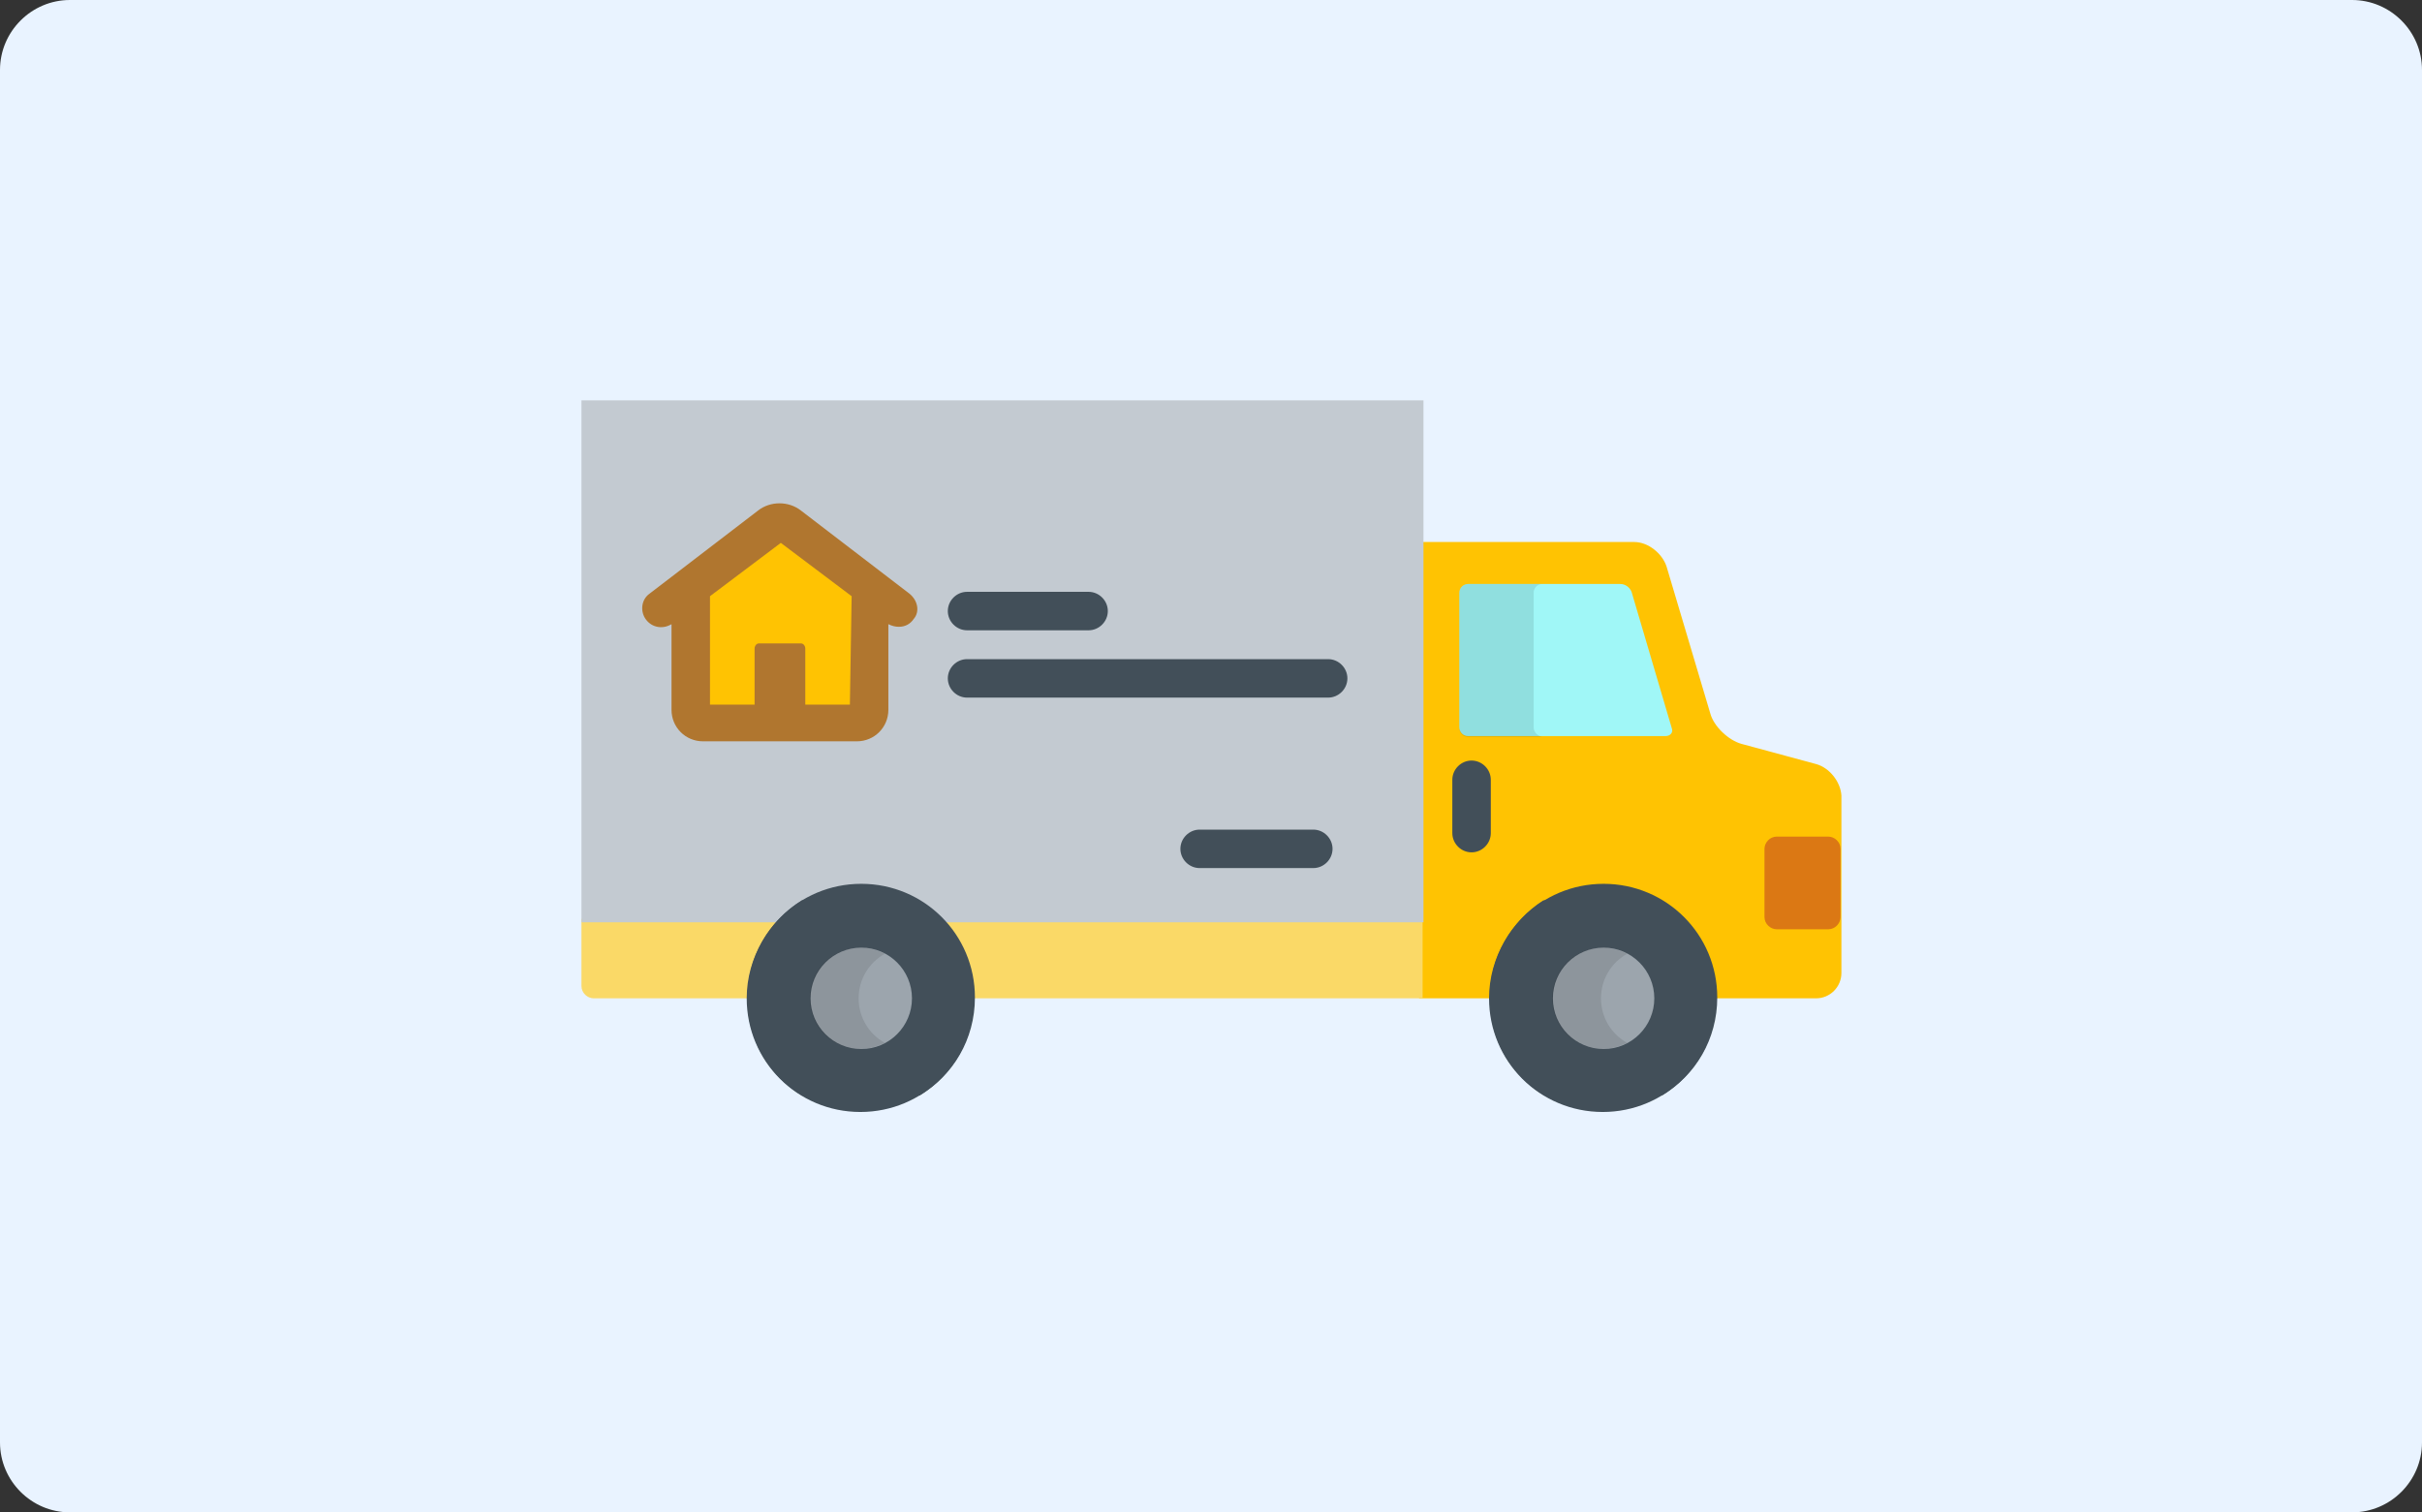
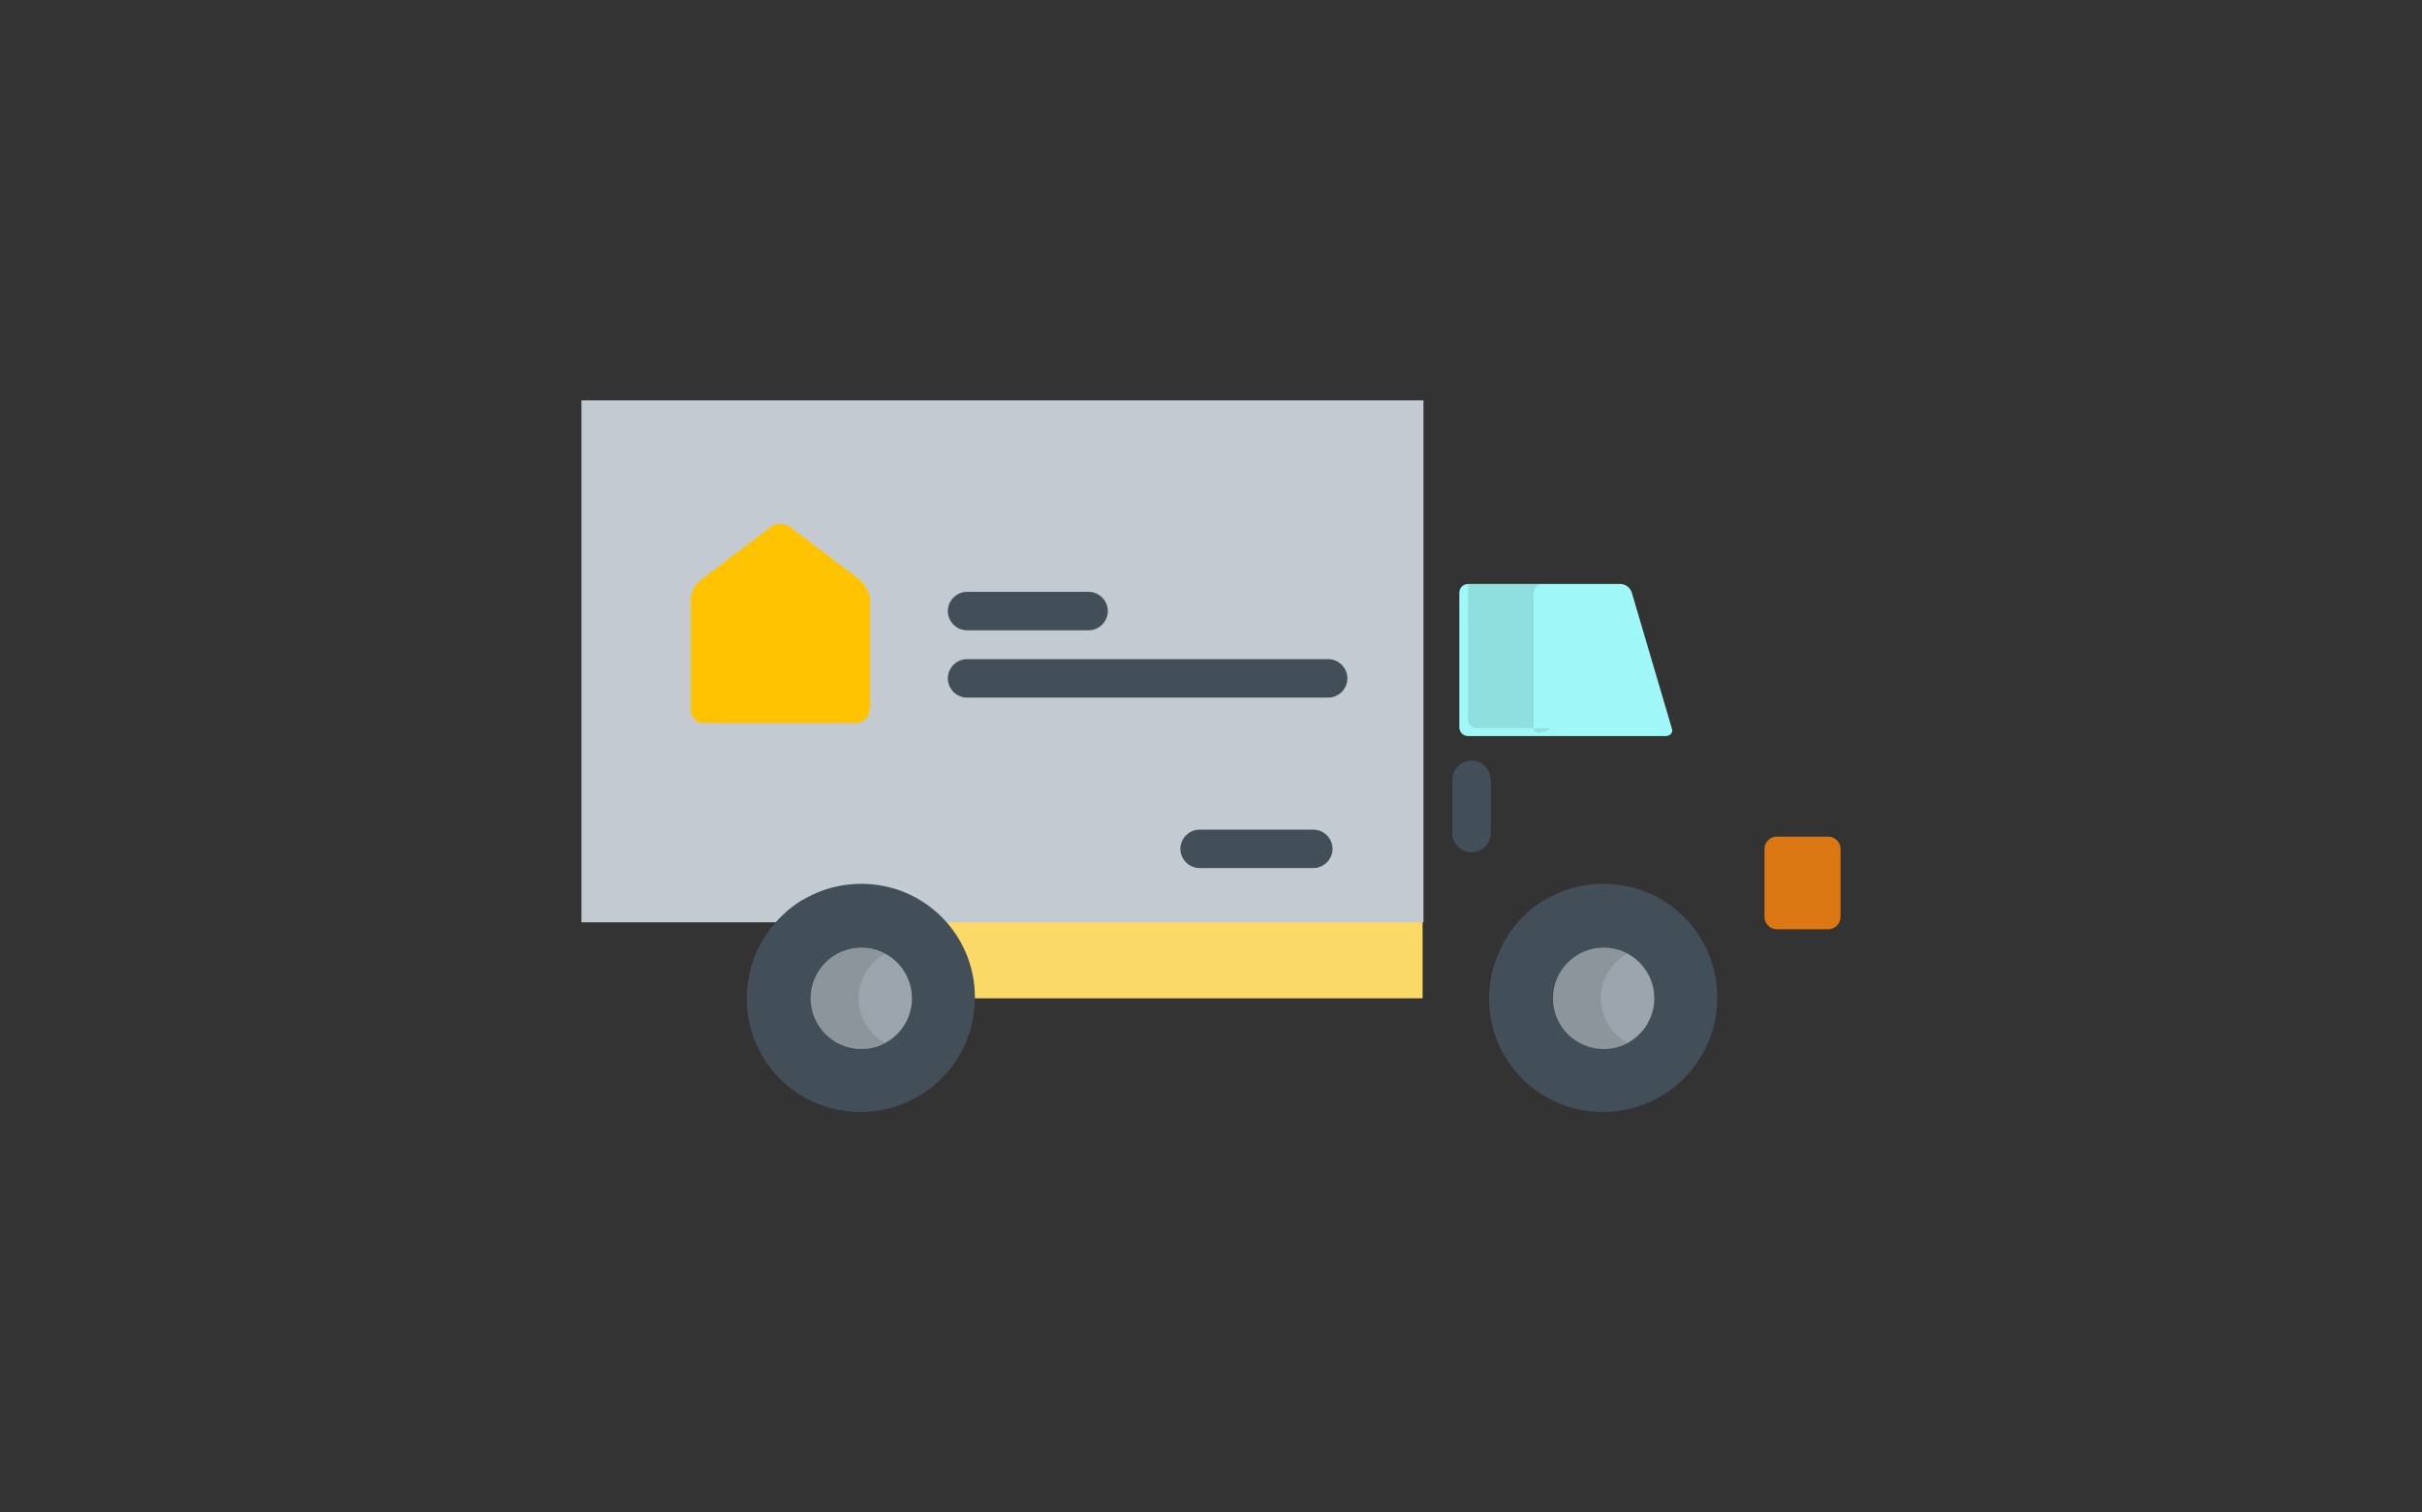
<svg xmlns="http://www.w3.org/2000/svg" version="1.1" id="レイヤー_1" x="0px" y="0px" viewBox="0 0 277 173" style="enable-background:new 0 0 277 173;" xml:space="preserve">
  <rect x="0" y="0" width="277" height="173" fill="#333333" stroke="none" />
  <style type="text/css">
	.st0{fill:#E9F3FF;}
	.st1{fill:#FFC302;}
	.st2{fill:#A0F7F7;}
	.st3{opacity:0.1;}
	.st4{fill:#FAD967;}
	.st5{fill:#C3CAD1;}
	.st6{fill:#424F59;}
	.st7{fill:#9CA5AD;}
	.st8{fill:#DB7814;}
	.st9{fill:#B0762F;}
</style>
  <g>
-     <path class="st0" d="M277,165c0,4.4-3.6,8-8,8H8c-4.4,0-8-3.6-8-8V8c0-4.4,3.6-8,8-8h261c4.4,0,8,3.6,8,8V165z" />
-   </g>
+     </g>
  <g>
-     <path class="st1" d="M207.7,87.4l-8.5-2.3c-1.5-0.4-3.2-2-3.6-3.5l-5-16.8c-0.5-1.5-2.1-2.8-3.7-2.8h-24.6v52.2h8.4c0,0,0,0,0,0   c0-7,5.7-12.8,12.8-12.8c7,0,12.8,5.7,12.8,12.8c0,0,0,0,0,0h11.4c1.6,0,2.9-1.3,2.9-2.9V91C210.5,89.4,209.2,87.8,207.7,87.4z" />
    <path class="st2" d="M166.9,83.2c0,0.5,0.4,1,1,1h22.6c0.5,0,0.9-0.4,0.7-0.9l-4.6-15.6c-0.2-0.5-0.7-0.9-1.3-0.9h-17.4   c-0.5,0-1,0.4-1,1L166.9,83.2L166.9,83.2z" />
    <g class="st3">
-       <path d="M175.4,83.2V67.8c0-0.5,0.4-1,1-1h-8.5c-0.5,0-1,0.4-1,1v15.5c0,0.5,0.4,1,1,1h8.5C175.9,84.2,175.4,83.8,175.4,83.2z" />
+       <path d="M175.4,83.2V67.8c0-0.5,0.4-1,1-1h-8.5v15.5c0,0.5,0.4,1,1,1h8.5C175.9,84.2,175.4,83.8,175.4,83.2z" />
    </g>
    <g>
-       <path class="st4" d="M85.7,114.2c0-3.6,1.5-6.8,3.8-9.1H66.5v7.7c0,0.8,0.7,1.4,1.4,1.4L85.7,114.2    C85.7,114.2,85.7,114.2,85.7,114.2z" />
      <path class="st4" d="M111.2,114.2C111.2,114.2,111.2,114.2,111.2,114.2l51.5,0v-9.1h-55.4C109.8,107.4,111.2,110.6,111.2,114.2z" />
    </g>
    <path class="st5" d="M66.5,105.5h22.7c2.3-2.5,5.6-4.1,9.3-4.1c3.7,0,7,1.6,9.3,4.1h55V45.8H66.5V105.5z" />
    <path class="st6" d="M91.7,125.3h13.5c3.8-2.3,6.3-6.4,6.3-11.2c0-7.2-5.8-13-13-13s-13,5.8-13,13C85.4,118.9,88,123.1,91.7,125.3z   " />
    <path class="st6" d="M85.4,114.2c0,7.2,5.8,13,13,13s13-5.8,13-13c0-4.7-2.5-8.9-6.3-11.2H91.7C88,105.3,85.4,109.5,85.4,114.2z" />
    <path class="st7" d="M98.5,120c-3.2,0-5.8-2.6-5.8-5.8s2.6-5.8,5.8-5.8c3.2,0,5.8,2.6,5.8,5.8S101.7,120,98.5,120z" />
    <g class="st3">
      <path d="M98.2,114.2c0-2.2,1.2-4.1,3-5.1c-0.8-0.4-1.8-0.7-2.8-0.7c-3.2,0-5.8,2.6-5.8,5.8s2.6,5.8,5.8,5.8c1,0,1.9-0.3,2.8-0.7    C99.4,118.3,98.2,116.4,98.2,114.2z" />
    </g>
    <path class="st6" d="M176.6,125.3h13.5c3.8-2.3,6.3-6.4,6.3-11.2c0-7.2-5.8-13-13-13s-13,5.8-13,13   C170.3,118.9,172.9,123.1,176.6,125.3z" />
    <path class="st6" d="M170.3,114.2c0,7.2,5.8,13,13,13s13-5.8,13-13c0-4.7-2.5-8.9-6.3-11.2h-13.5   C172.9,105.3,170.3,109.5,170.3,114.2z" />
    <path class="st7" d="M183.4,120c-3.2,0-5.8-2.6-5.8-5.8s2.6-5.8,5.8-5.8s5.8,2.6,5.8,5.8S186.6,120,183.4,120z" />
    <g class="st3">
      <path d="M183.1,114.2c0-2.2,1.2-4.1,3-5.1c-0.8-0.4-1.8-0.7-2.8-0.7c-3.2,0-5.8,2.6-5.8,5.8s2.6,5.8,5.8,5.8c1,0,1.9-0.3,2.8-0.7    C184.3,118.3,183.1,116.4,183.1,114.2z" />
    </g>
    <path class="st8" d="M210.5,97.1c0-0.8-0.7-1.4-1.4-1.4h-5.9c-0.8,0-1.4,0.7-1.4,1.4v7.8c0,0.8,0.7,1.4,1.4,1.4h5.9   c0.8,0,1.4-0.7,1.4-1.4V97.1z" />
    <g>
      <path class="st6" d="M168.3,97.5c-1.2,0-2.2-1-2.2-2.2v-6.1c0-1.2,1-2.2,2.2-2.2s2.2,1,2.2,2.2v6.1    C170.5,96.5,169.5,97.5,168.3,97.5z" />
      <path class="st6" d="M124.5,72.1h-13.9c-1.2,0-2.2-1-2.2-2.2c0-1.2,1-2.2,2.2-2.2h13.9c1.2,0,2.2,1,2.2,2.2    C126.7,71.1,125.7,72.1,124.5,72.1z" />
      <path class="st6" d="M151.9,79.8h-41.3c-1.2,0-2.2-1-2.2-2.2s1-2.2,2.2-2.2h41.3c1.2,0,2.2,1,2.2,2.2    C154.1,78.8,153.1,79.8,151.9,79.8z" />
      <path class="st6" d="M150.2,99.3h-13c-1.2,0-2.2-1-2.2-2.2c0-1.2,1-2.2,2.2-2.2h13c1.2,0,2.2,1,2.2,2.2    C152.4,98.3,151.4,99.3,150.2,99.3z" />
    </g>
    <path class="st1" d="M99.4,81.3c0,0.8-0.7,1.4-1.4,1.4H80.4c-0.8,0-1.4-0.7-1.4-1.4V68.6c0-0.8,0.5-1.8,1.2-2.3l7.9-6   c0.6-0.5,1.7-0.5,2.3,0l7.9,6c0.6,0.5,1.2,1.5,1.2,2.3V81.3L99.4,81.3z" />
-     <path class="st9" d="M104,67.9l-12.4-9.5c-1.4-1.1-3.5-1.1-4.9,0l-12.4,9.5c-1,0.7-1.1,2.1-0.4,3c0.7,0.9,1.9,1.1,2.9,0.5v9.8   c0,2,1.6,3.6,3.6,3.6h17.6c2,0,3.6-1.6,3.6-3.6v-9.8c0.4,0.2,0.8,0.3,1.2,0.3c0.7,0,1.3-0.3,1.7-0.9C105.2,70,105,68.7,104,67.9z    M97.2,80.6h-5.1v-6.4c0-0.3-0.2-0.6-0.5-0.6h-4.8c-0.3,0-0.5,0.3-0.5,0.6v6.4h-5.1l0-12.4l8.1-6.1l8.1,6.1L97.2,80.6L97.2,80.6z" />
  </g>
</svg>